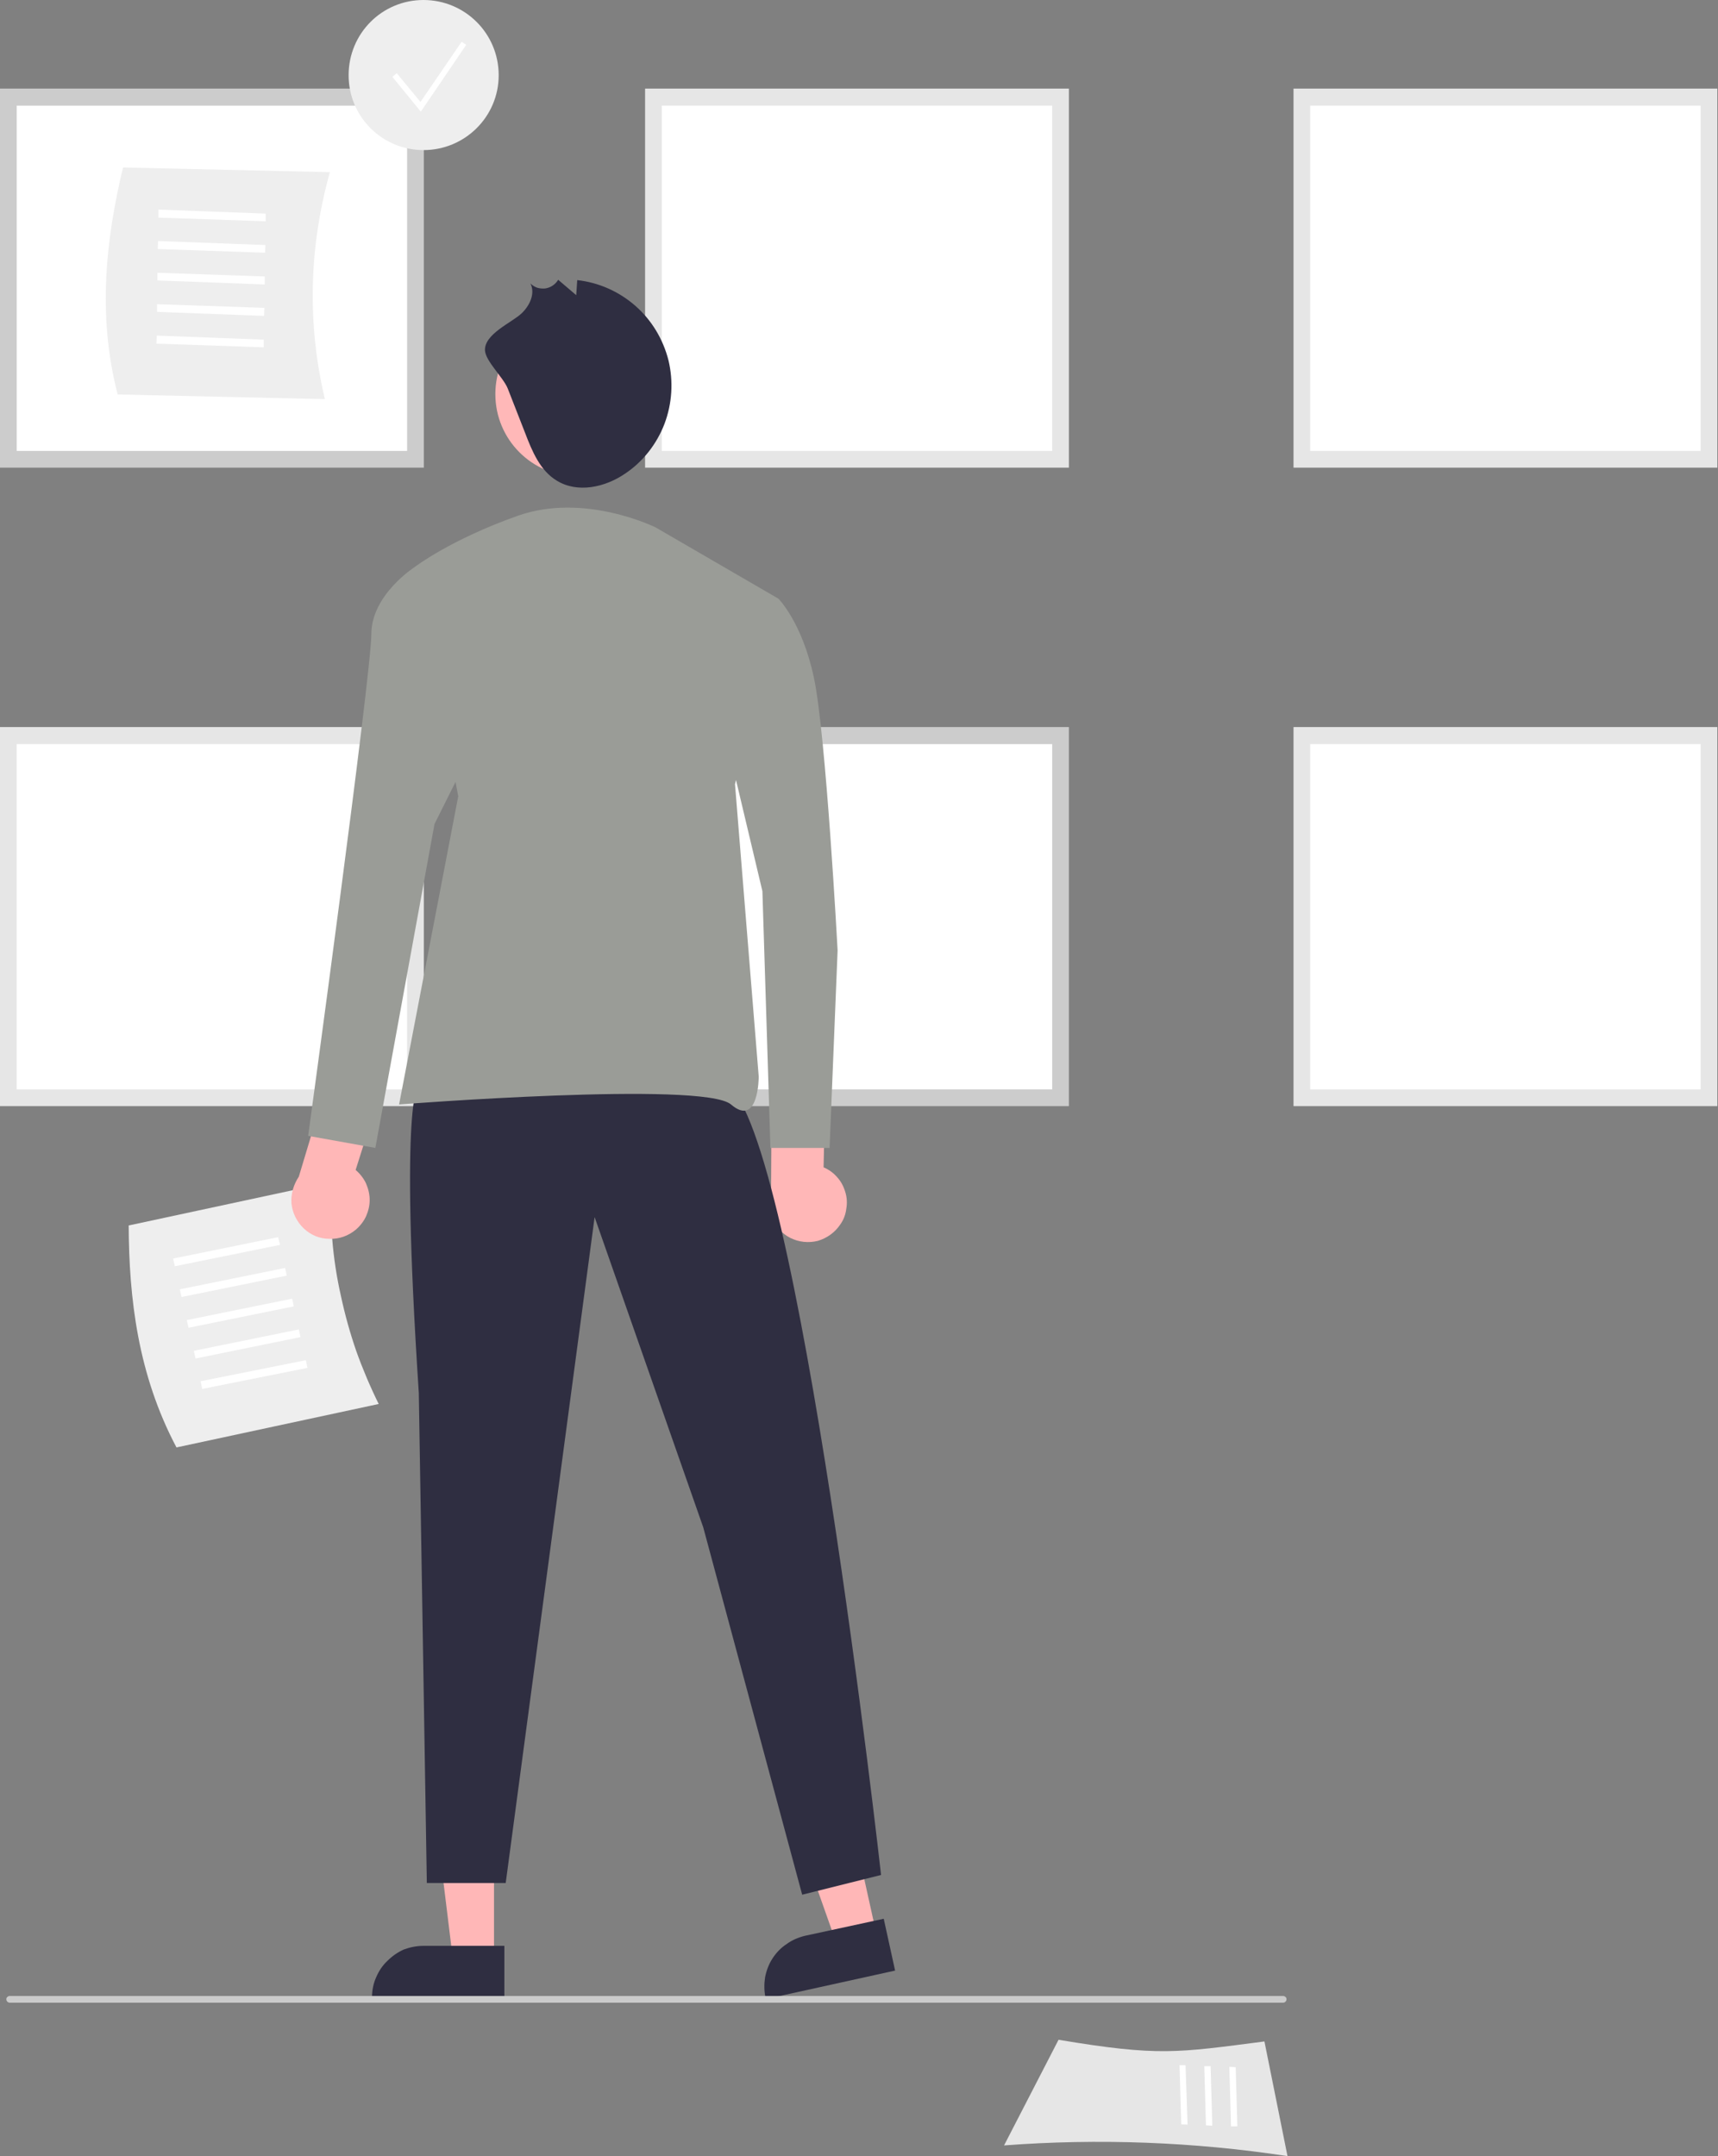
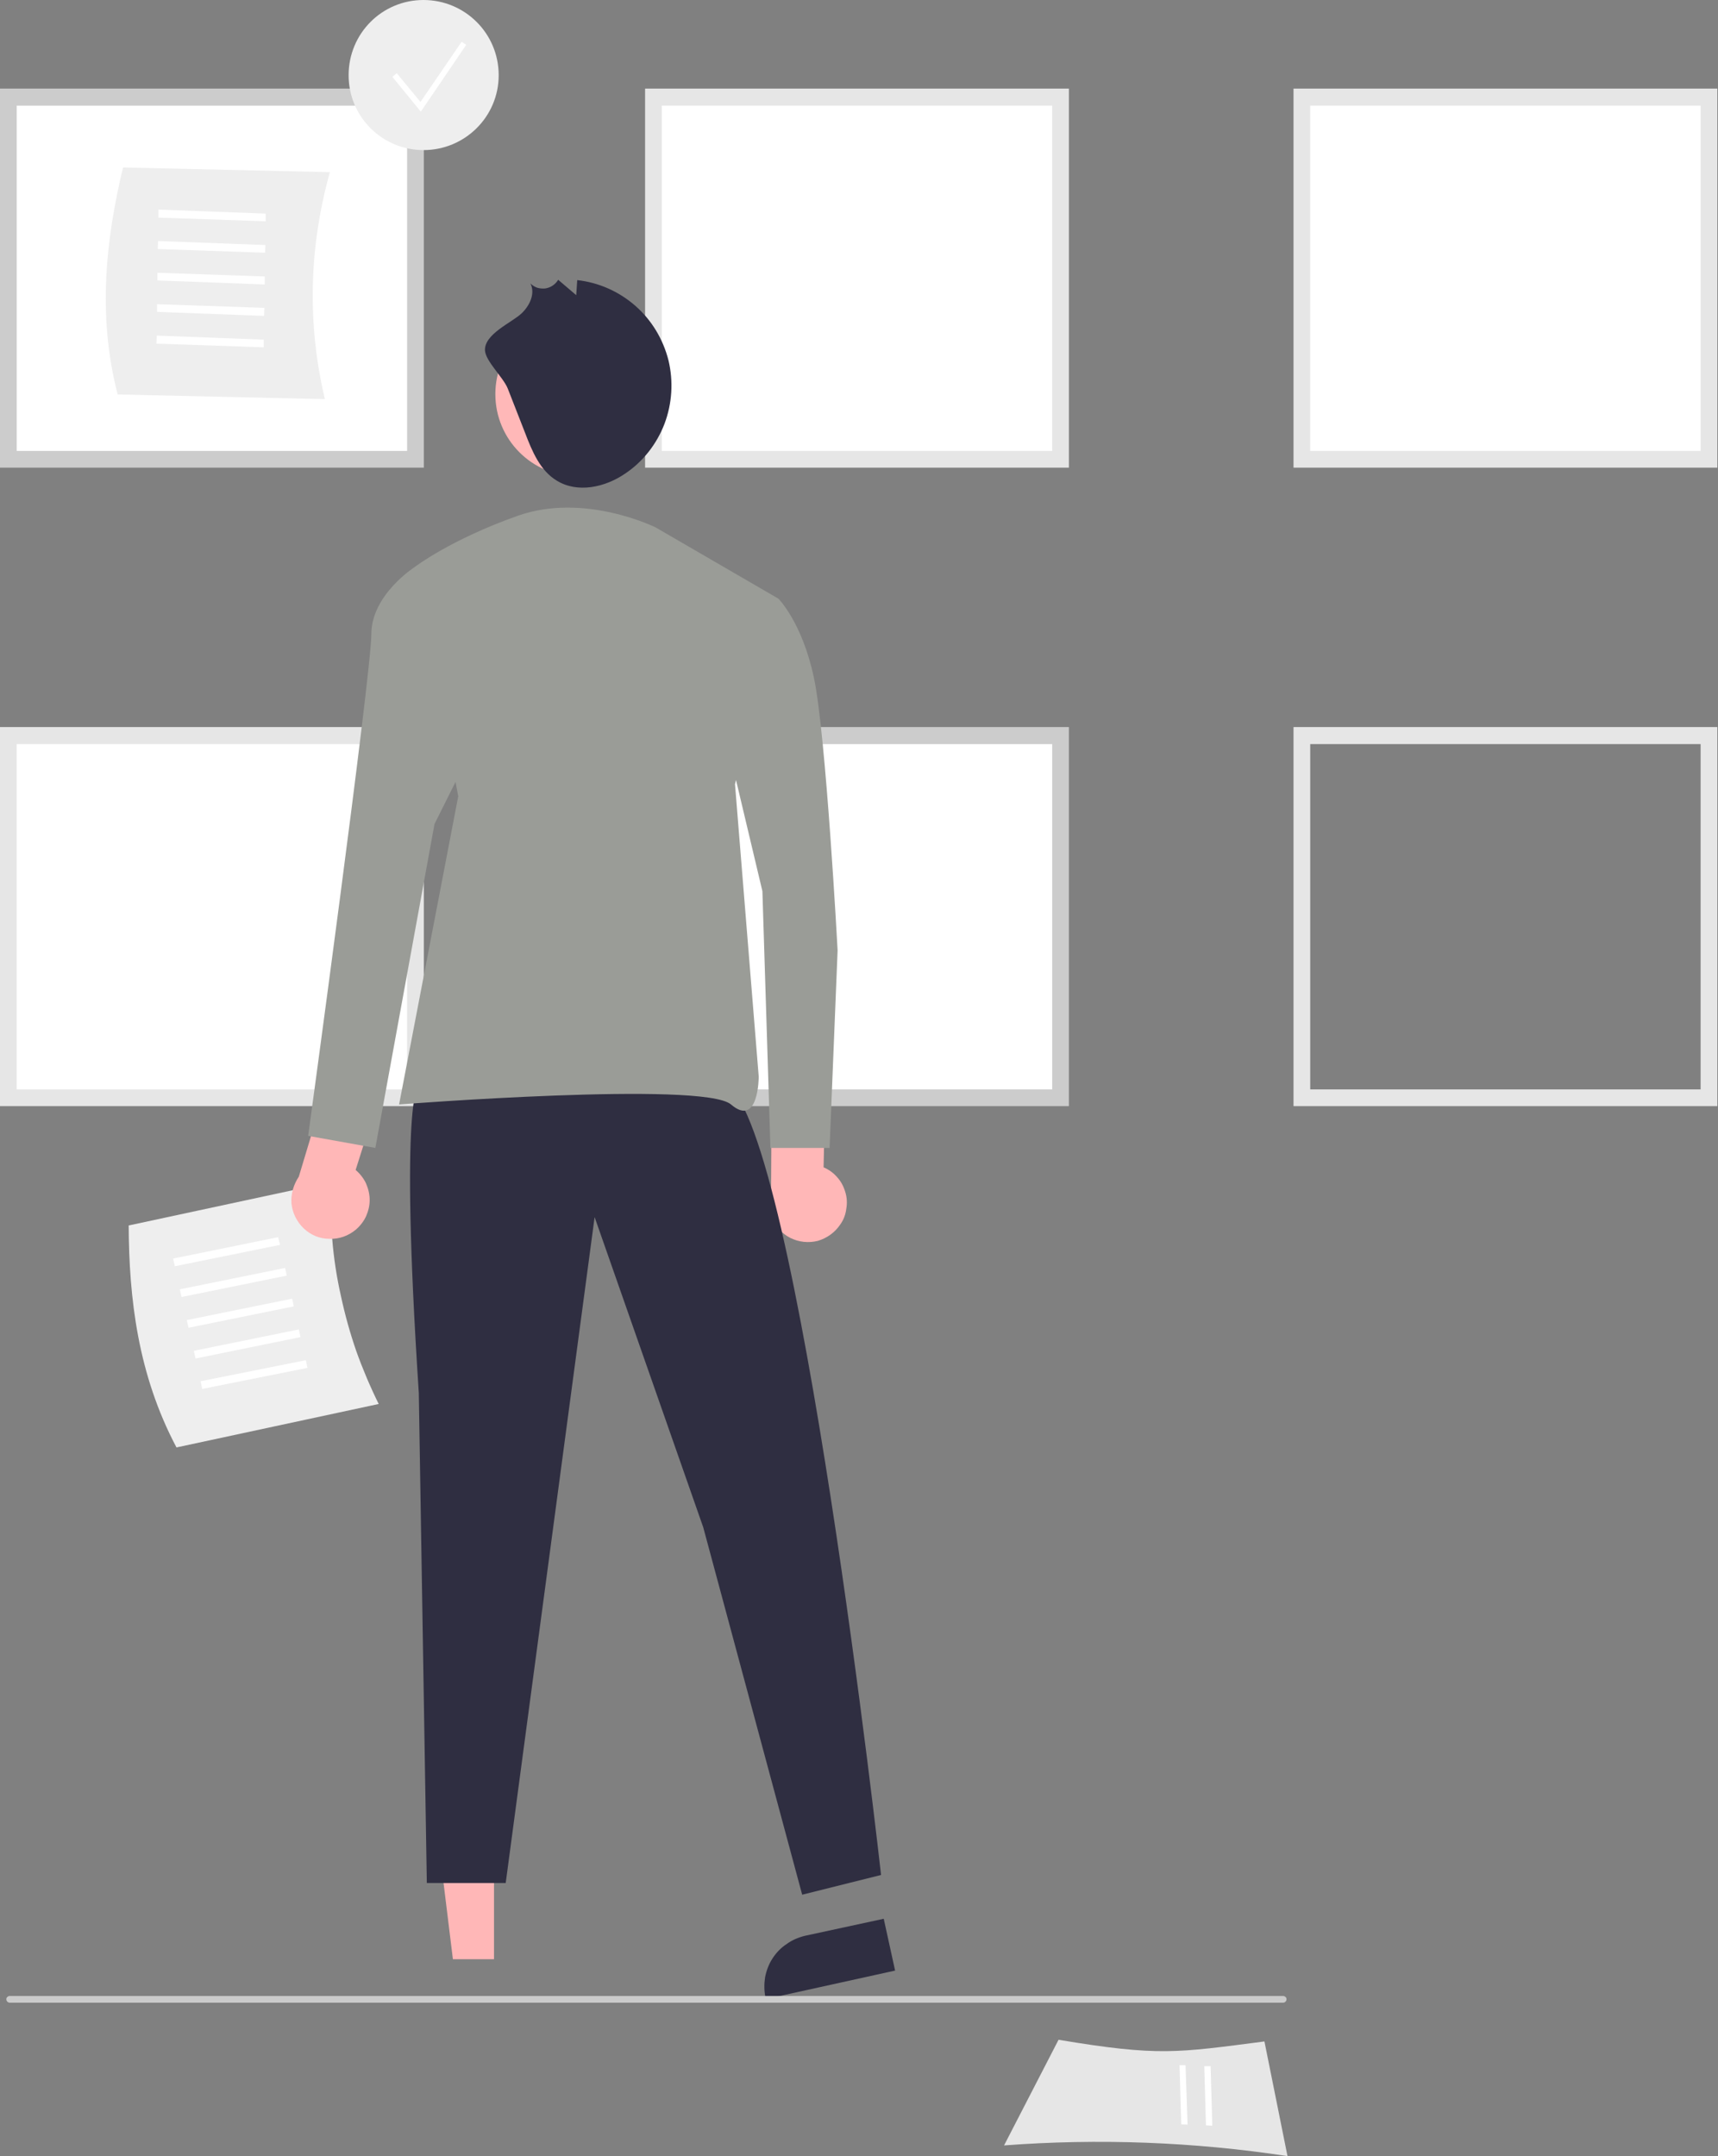
<svg xmlns="http://www.w3.org/2000/svg" version="1.2" viewBox="0 0 514 645" width="514" height="645">
  <rect x="0" y="0" width="514" height="645" fill="#808080" stroke="none" />
  <title>undraw_content_structure_re_ebkv-svg</title>
  <style>
		.s0 { fill: #ffffff } 
		.s1 { fill: #cccccc } 
		.s2 { fill: #ffb7b7 } 
		.s3 { fill: #2f2e41 } 
		.s4 { fill: #eeeeee } 
		.s5 { fill: #e6e6e6 } 
		.s6 { fill: #ffb8b8 } 
		.s7 { fill: #9a9c97 } 
		.s8 { fill: #cbcbcb } 
	</style>
  <path id="Layer" class="s0" d="m124.3 137.4h-121.8v-108.4h121.8z" />
  <path id="Layer" fill-rule="evenodd" class="s1" d="m126.8 139.9h-126.8v-113.4h126.8zm-121.8-5h116.8v-103.3h-116.8z" />
  <path id="Layer" class="s2" d="m147.8 586.1h-12.3l-5.8-47.3h18.1v47.3z" />
-   <path id="Layer" class="s3" d="m150.9 598h-39.6v-0.5c0-2.1 0.4-4.1 1.2-5.9 0.8-1.9 1.9-3.6 3.4-5 1.4-1.4 3.1-2.6 4.9-3.4 1.9-0.7 3.9-1.1 5.9-1.1h24.2z" />
-   <path id="Layer" class="s2" d="m262.2 578.5l-12 2.7-15.9-45 17.7-3.8 10.2 46.1z" />
+   <path id="Layer" class="s2" d="m262.2 578.5z" />
  <path id="Layer" class="s3" d="m267.8 589.5l-38.6 8.5-0.2-0.5c-0.4-2-0.4-4-0.1-6 0.4-2 1.1-3.9 2.2-5.6 1.1-1.7 2.5-3.2 4.2-4.3 1.6-1.2 3.5-2 5.5-2.5l23.6-5.1z" />
  <path id="Layer" class="s4" d="m113.3 420l-60.5 13c-11.6-21.9-14.2-44.7-14.3-66.4l60.5-13q-0.3 8.6 0.4 17.1 0.7 8.6 2.6 17 1.8 8.4 4.6 16.5 2.9 8.1 6.7 15.8z" />
  <path id="Layer" class="s0" d="m52.3 378.8l-0.5-2.3 31.4-6.4 0.6 2.3-31.5 6.4z" />
  <path id="Layer" class="s0" d="m54.3 388l-0.5-2.3 31.5-6.4 0.5 2.3-31.5 6.4z" />
  <path id="Layer" class="s0" d="m56.4 397.2l-0.5-2.3 31.5-6.4 0.5 2.3-31.5 6.4z" />
  <path id="Layer" class="s0" d="m58.5 406.4l-0.5-2.3 31.4-6.4 0.5 2.3-31.4 6.4z" />
  <path id="Layer" class="s0" d="m60.5 415.5l-0.5-2.3 31.5-6.3 0.5 2.3-31.5 6.3z" />
  <path id="Layer" class="s2" d="m251.4 366.3c1-1.4 1.6-3 1.8-4.7 0.3-1.7 0.2-3.4-0.3-5-0.5-1.7-1.3-3.2-2.4-4.4-1.1-1.3-2.5-2.3-4.1-3l0.6-26.6-16.1-4.2-0.2 37.5c-1 2.7-1 5.6 0.1 8.3 1.1 2.6 3.1 4.8 5.6 6.1 2.6 1.3 5.5 1.6 8.3 0.9 2.7-0.8 5.1-2.5 6.7-4.9z" />
  <path id="Layer" class="s4" d="m97.2 119.4l-62-1.4c-6.2-24-3.4-46.9 1.6-67.9l61.9 1.4q-2.3 8.2-3.6 16.7-1.3 8.5-1.5 17.1-0.2 8.6 0.7 17.2 0.9 8.5 2.9 16.9z" />
  <path id="Layer" class="s0" d="m47.4 65.1v-2.4l32.1 1.2v2.3l-32.1-1.1z" />
  <path id="Layer" class="s0" d="m47.2 74.5l0.1-2.4 32.1 1.2-0.1 2.3-32.1-1.1z" />
  <path id="Layer" class="s0" d="m47.1 83.9v-2.3l32.1 1.1v2.4l-32.1-1.2z" />
  <path id="Layer" class="s0" d="m47 93.3v-2.3l32.1 1.1-0.1 2.4-32-1.2z" />
  <path id="Layer" class="s0" d="m46.8 102.8l0.1-2.4 32 1.2v2.3l-32.1-1.1z" />
  <path id="Layer" class="s4" d="m126.7 44.9c-12.4 0-22.4-10-22.4-22.4 0-12.5 10-22.5 22.4-22.5 12.4 0 22.5 10 22.5 22.5 0 12.4-10.1 22.4-22.5 22.4z" />
  <path id="Layer" class="s0" d="m125.9 33.4l-8.5-10.4 1.3-1.1 7.1 8.6 12.3-18 1.4 0.9-13.6 20z" />
-   <path id="Layer" class="s0" d="m511.3 328.4h-121.8v-108.4h121.8z" />
  <path id="Layer" fill-rule="evenodd" class="s5" d="m513.8 330.9h-126.8v-113.4h126.8zm-121.8-5h116.8v-103.3h-116.8z" />
  <path id="Layer" class="s0" d="m511.3 137.4h-121.8v-108.4h121.8z" />
  <path id="Layer" fill-rule="evenodd" class="s5" d="m513.8 139.9h-126.8v-113.4h126.8zm-121.8-5h116.8v-103.3h-116.8z" />
  <path id="Layer" class="s0" d="m317.3 328.4h-121.8v-108.4h121.8z" />
  <path id="Layer" fill-rule="evenodd" class="s1" d="m319.8 330.9h-126.8v-113.4h126.8zm-121.8-5h116.8v-103.3h-116.8z" />
  <path id="Layer" class="s0" d="m124.3 328.4h-121.8v-108.4h121.8z" />
  <path id="Layer" fill-rule="evenodd" class="s5" d="m126.8 330.9h-126.8v-113.4h126.8zm-121.8-5h116.8v-103.3h-116.8z" />
  <path id="Layer" class="s0" d="m317.3 137.4h-121.8v-108.4h121.8z" />
  <path id="Layer" fill-rule="evenodd" class="s5" d="m319.8 139.9h-126.8v-113.4h126.8zm-121.8-5h116.8v-103.3h-116.8z" />
  <path id="Layer" class="s5" d="m300.4 641.8l16.3-31.6c30 5 35.3 3.9 61.6 0.5l6.9 34.3q-10.5-1.6-21.1-2.6-10.6-1-21.2-1.4-10.6-0.4-21.3-0.2-10.6 0.2-21.2 1z" />
-   <path id="Layer" class="s0" d="m368.3 636.1l-0.5-17.8 1.9 0.1 0.5 17.7h-1.9z" />
  <path id="Layer" class="s0" d="m360.8 635.8l-0.5-17.7h1.9l0.5 17.8-1.9-0.1z" />
  <path id="Layer" class="s0" d="m353.4 635.5l-0.5-17.7h1.8l0.6 17.8-1.9-0.1z" />
  <path id="Layer" class="s3" d="m125.3 324.5c0 0-5.9 2.3 0 92.2l2.4 146.6h23.6l26.6-199.2 32.5 92.8 29.6 109.9 23.6-5.9c0 0-24.8-222.2-46.1-236.4-21.3-14.2-92.2 0-92.2 0z" />
  <path id="Layer" class="s6" d="m172.8 142.5c-13.6 0-24.6-11-24.6-24.6 0-13.5 11-24.5 24.6-24.5 13.6 0 24.5 11 24.5 24.5 0 13.6-10.9 24.6-24.5 24.6z" />
  <path id="Layer" class="s7" d="m196.2 157.8c0 0-21.3-10.6-41.3-3.5-20.1 7.1-30.8 15.3-30.8 15.3l13 68.6-17.7 92.2c0 0 91-7.1 99.3 0 8.3 7.1 8.3-8.3 8.3-8.3l-7.1-87.5 13-55.5z" />
  <path id="Layer" class="s3" d="m151.9 116.2l5.2 13.3c2.1 5.5 4.5 11.3 9.5 14.3 6.2 3.8 14.4 2 20.4-2.1 5.4-3.6 9.5-8.9 11.8-14.9 2.3-6.1 2.7-12.7 1.2-19-1.6-6.3-5-12-9.9-16.3-4.9-4.3-11-7-17.4-7.7l-0.3 4.5-5.4-4.6q-0.6 1-1.6 1.7-1 0.7-2.3 0.9-1.2 0.1-2.3-0.2-1.2-0.4-2.1-1.3c1.5 3-0.2 6.6-2.6 8.9-2.9 2.8-11.3 6.2-11 11.2 0.3 3.3 5.4 7.9 6.8 11.3z" />
  <path id="Layer" class="s2" d="m106.4 367.9c1.3-1.1 2.4-2.5 3.1-4 0.7-1.6 1.1-3.2 1.1-4.9 0-1.7-0.4-3.4-1.1-5-0.7-1.5-1.8-2.9-3.1-4l8-25.3-14.2-8.6-10.8 35.9c-1.6 2.4-2.4 5.2-2.2 8 0.3 2.9 1.6 5.5 3.7 7.5 2.1 2 4.8 3.1 7.7 3.1 2.9 0.1 5.6-0.9 7.8-2.7z" />
  <path id="Layer" class="s7" d="m132.4 169.6h-8.3c0 0-13 8.3-13 20.1 0 11.8-18.9 150.1-18.9 150.1l20.1 3.6 17.7-96.9 13-26z" />
  <path id="Layer" class="s7" d="m210.4 179.1h22.5c0 0 7.1 7.1 10.6 23.6 3.6 16.6 7.1 81.6 7.1 81.6l-2.4 59.1h-17.7l-2.4-76.8-11.8-49.7z" />
  <path id="Layer" class="s8" d="m383.9 599.1h-381q-0.4 0-0.7-0.3-0.3-0.3-0.3-0.7 0-0.5 0.3-0.7 0.3-0.3 0.7-0.3h381q0.4 0 0.7 0.3 0.3 0.2 0.3 0.7 0 0.4-0.3 0.7-0.3 0.3-0.7 0.3z" />
</svg>